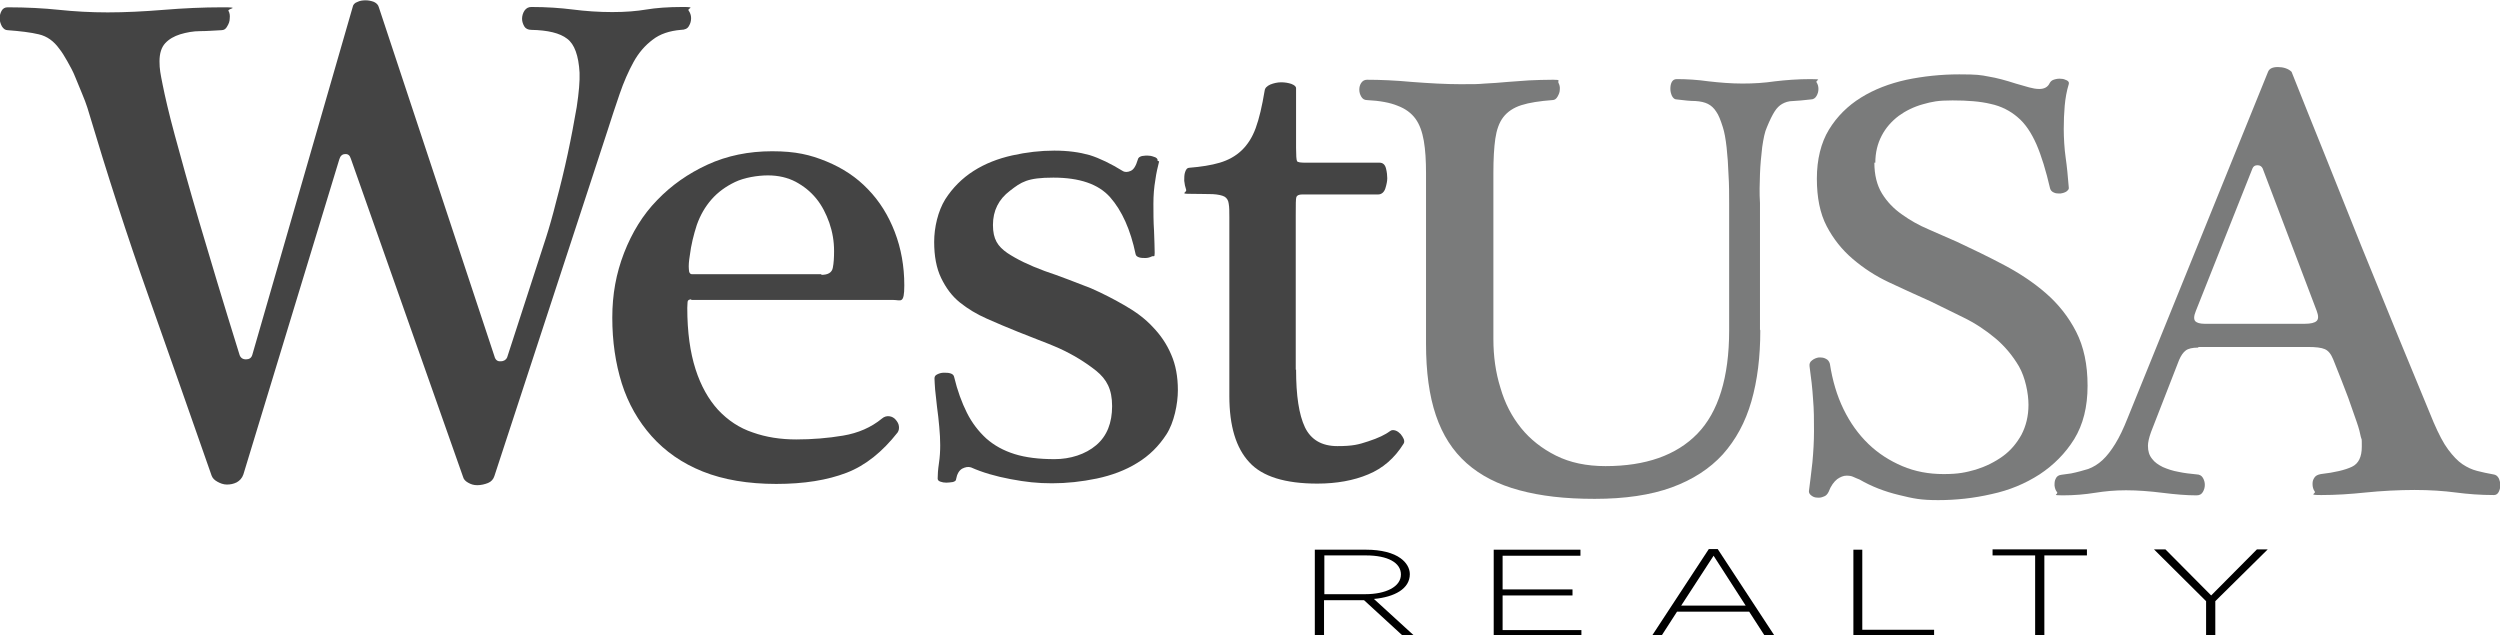
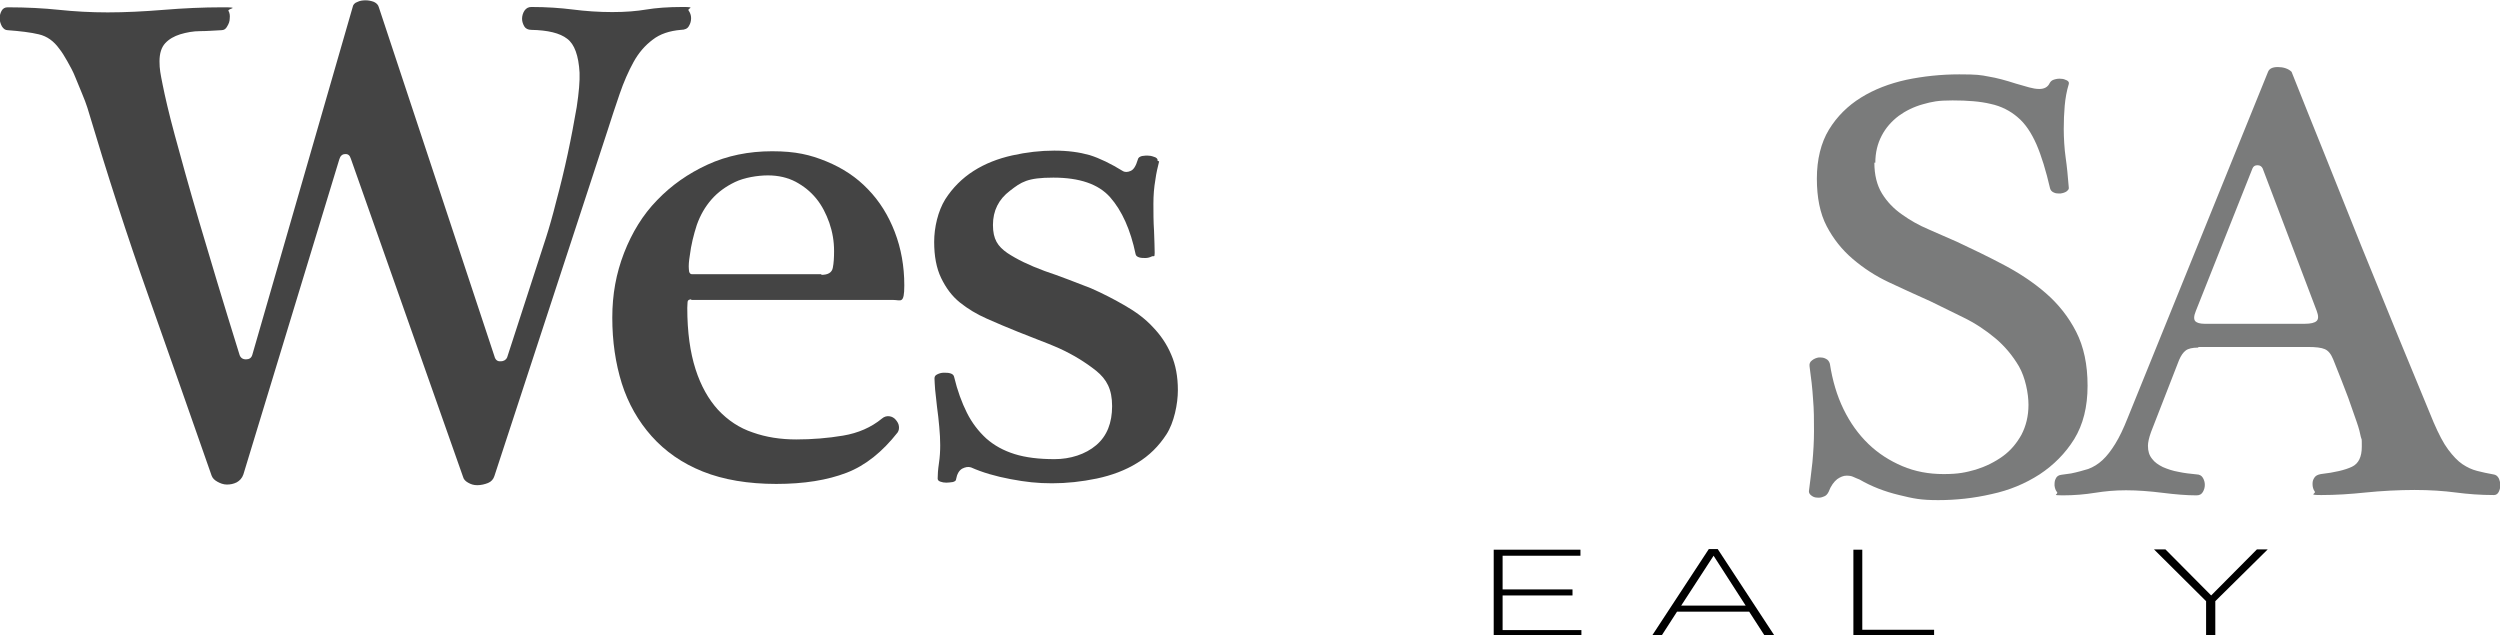
<svg xmlns="http://www.w3.org/2000/svg" id="Layer_1" version="1.1" viewBox="0 0 786.8 200">
  <defs>
    <style>
      .st0 {
        fill: #444;
      }

      .st1 {
        fill: #7a7b7b;
      }
    </style>
  </defs>
  <g>
    <path class="st0" d="M110.4,49.9c-.3-1-.9-1.5-1.8-1.4-.9,0-1.5.6-1.8,1.6l-30.2,99.2c-.4,1.2-1.2,2-2.1,2.5-1,.5-2,.7-3.1.7-1.1,0-2.1-.4-3-.9-.9-.5-1.5-1.1-1.8-1.9-6.7-19.1-13.3-38-19.9-56.6-6.6-18.6-13-38.4-19.2-59.2-.4-1.3-1-2.8-1.7-4.5-.7-1.7-1.4-3.4-2.1-5.1-.7-1.8-1.6-3.4-2.5-5-.9-1.6-1.7-2.9-2.5-3.9-1.8-2.5-3.9-4-6.5-4.6-2.5-.6-5.8-1-9.8-1.3-.7,0-1.3-.4-1.8-1.2-.4-.8-.7-1.6-.7-2.5s.2-1.7.6-2.4c.4-.7,1-1.1,1.9-1.1,6,0,11.4.3,16.2.8,4.8.5,9.9.8,15.3.8s11.5-.3,17.6-.8c6.1-.5,12.3-.8,18.5-.8s1.5.4,1.9,1.1c.4.7.5,1.5.4,2.4,0,.9-.3,1.7-.8,2.5-.4.8-1,1.2-1.8,1.2-2.2.1-4.5.3-6.7.3-2.2,0-4.3.4-6.3,1-1.9.6-3.5,1.5-4.7,2.8-1.2,1.3-1.8,3.2-1.8,5.7s.3,3.9,1,7.4c.7,3.5,1.9,8.8,3.8,15.8,1.9,7,4.4,16.1,7.7,27.3,3.3,11.2,7.5,25.2,12.7,41.9.3.9,1,1.4,2,1.4,1,0,1.7-.4,2-1.4L111,2.2c.1-.7.6-1.3,1.5-1.6.8-.4,1.7-.5,2.6-.5s1.8.2,2.6.5c.8.4,1.3.9,1.5,1.6l36.4,109.9c.3,1.2,1,1.7,2,1.6,1,0,1.7-.5,2-1.2l12.3-37.9c.9-2.8,2-6.6,3.2-11.4,1.3-4.8,2.5-9.8,3.6-14.9,1.1-5.1,2-10,2.8-14.6.7-4.6,1-8.2.9-10.8-.3-5.4-1.6-9-3.9-10.7-2.3-1.8-6.1-2.7-11.3-2.8-1,0-1.8-.4-2.2-1.1-.4-.7-.7-1.5-.7-2.4s.3-1.9.8-2.6c.5-.7,1.2-1.1,2.1-1.1,4.8,0,9.1.3,13.1.8,3.9.5,8.1.8,12.4.8s7.7-.3,10.7-.8c3-.5,6.8-.8,11.4-.8s1.4.4,1.9,1.1c.5.7.8,1.5.8,2.4s-.2,1.7-.7,2.5c-.4.8-1.3,1.2-2.5,1.2-3.6.3-6.6,1.3-8.9,3.1-2.4,1.8-4.4,4.1-6,7-1.6,2.9-3.1,6.3-4.4,10.1-1.3,3.8-2.6,7.7-3.9,11.8l-35.5,108.4c-.3,1-1,1.8-2,2.2-1,.4-2.2.7-3.4.7s-2-.3-2.9-.8c-.9-.5-1.4-1.1-1.6-1.9l-35.3-100.1Z" />
    <path class="st0" d="M217.6,94.2c-.7,0-1.2.3-1.2.8,0,.5-.1,1.1-.1,1.9,0,7.6.9,14,2.6,19.3,1.7,5.3,4.1,9.5,7.1,12.8,3.1,3.3,6.7,5.7,10.9,7.1,4.2,1.5,8.8,2.2,13.7,2.2s10-.4,14.7-1.2c4.8-.8,8.9-2.6,12.3-5.4.7-.6,1.5-.8,2.3-.7.8.1,1.5.5,2,1.1.5.6.9,1.2,1,2,.1.7,0,1.4-.4,2-4.8,6.1-10.1,10.4-16.1,12.7-6,2.3-13.3,3.5-22.1,3.5s-16.6-1.3-23.1-3.9c-6.5-2.6-11.8-6.3-16.1-11.1-4.2-4.7-7.4-10.3-9.4-16.6-2-6.4-3-13.3-3-20.7s1.2-13.9,3.7-20.4c2.5-6.4,5.9-12,10.4-16.6,4.5-4.7,9.8-8.4,15.9-11.2,6.1-2.8,12.9-4.2,20.3-4.2s12,1.1,17.1,3.2c5.1,2.1,9.5,5,13.1,8.8,3.6,3.7,6.4,8.2,8.4,13.4,2,5.2,3,10.8,3,16.8s-1.1,4.6-3.4,4.6h-63.7ZM258.5,86.5c2.1,0,3.3-.7,3.6-2.2.3-1.5.4-3.2.4-5.3,0-3.1-.5-6-1.5-8.9-1-2.8-2.3-5.4-4.1-7.6-1.8-2.2-3.9-3.9-6.5-5.3-2.5-1.3-5.4-2-8.7-2s-7.5.7-10.4,2.1c-2.9,1.4-5.4,3.2-7.4,5.5-2,2.3-3.5,4.9-4.6,8-1,3.1-1.8,6.3-2.2,9.6-.3,1.8-.4,3.2-.3,4.3,0,1.1.4,1.6,1,1.6h40.7Z" />
    <path class="st0" d="M364.8,50.8c-.4,1.6-.9,3.6-1.2,5.9-.4,2.3-.6,4.8-.6,7.4s0,5.7.2,8.6c.1,3,.2,5.3.2,6.9s-.3.8-.9,1.1c-.6.3-1.3.5-2,.5-.7,0-1.4,0-2-.2-.6-.2-1-.5-1.1-1-1.6-7.7-4.3-13.7-8-17.9-3.7-4.2-9.7-6.2-17.9-6.2s-10.1,1.4-13.6,4.1c-3.6,2.7-5.4,6.3-5.4,10.8s1.5,6.7,4.5,8.8c3,2,6.9,3.9,11.8,5.7,2.1.7,4.6,1.6,7.5,2.7,2.9,1.1,5.2,2,7,2.7,3.9,1.7,7.5,3.6,10.8,5.5,3.3,1.9,6.3,4.1,8.7,6.7,2.5,2.6,4.4,5.4,5.8,8.7,1.4,3.2,2.1,6.9,2.1,11.2s-1.2,10.2-3.6,13.9c-2.4,3.7-5.4,6.7-9.2,9-3.7,2.3-8,3.9-12.7,4.9-4.8,1-9.5,1.5-14.1,1.5s-8.2-.4-13-1.3c-4.8-.9-8.9-2.1-12.5-3.7-.9-.3-1.8-.1-2.8.4-1,.6-1.6,1.7-1.9,3.3,0,.4-.3.7-1,.9-.7.1-1.4.2-2.1.2s-1.2-.1-1.8-.3c-.6-.2-.9-.5-.9-1,0-1.2.1-2.8.4-4.8.3-2,.4-3.9.4-5.7s-.1-3.7-.3-5.8c-.2-2.1-.4-4.2-.7-6.2-.2-2-.4-3.9-.6-5.5-.1-1.6-.2-2.8-.2-3.5s.3-1,.9-1.3c.6-.3,1.3-.5,2-.5.7,0,1.5,0,2.1.2.7.2,1.1.6,1.2,1.2,1,4.2,2.4,8,4,11.2,1.6,3.2,3.7,5.9,6.1,8.1,2.5,2.2,5.4,3.8,8.9,4.9,3.5,1.1,7.7,1.6,12.6,1.6s9.7-1.5,13.1-4.4c3.4-2.9,5-7,5-12.3s-1.7-8.4-5-11.1c-3.4-2.7-7.3-5.1-11.7-7.1-2.1-.9-4.2-1.8-6.4-2.6-2.2-.9-4.4-1.7-6.6-2.6-3.3-1.3-6.5-2.7-9.7-4.1-3.2-1.4-6-3.1-8.5-5.1-2.5-2-4.4-4.6-5.9-7.7-1.5-3.1-2.2-6.9-2.2-11.4s1.2-9.7,3.5-13.4c2.3-3.6,5.3-6.6,8.9-8.9,3.6-2.3,7.7-3.9,12.2-4.9,4.5-1,8.9-1.5,13.2-1.5s7.9.5,11.1,1.4c3.2,1,6.7,2.7,10.6,5.1.6.3,1.4.3,2.3-.1,1-.4,1.7-1.6,2.3-3.6.1-.6.6-.9,1.3-1.1.7-.1,1.5-.2,2.2-.1.7,0,1.4.3,2,.5.6.3.8.7.7,1.1Z" />
-     <path class="st0" d="M407.9,116.3c0,8.2.9,14.2,2.8,18.2,1.9,3.9,5.3,5.9,10.2,5.9s6.7-.5,9.7-1.5c3.1-1,5.4-2.1,7-3.3.4-.3,1-.3,1.6-.1.6.2,1.1.6,1.6,1.1.4.5.8,1.1,1,1.6.2.6.2,1.1-.1,1.5-2.8,4.5-6.5,7.7-11.1,9.6-4.5,1.9-9.9,2.9-16,2.9-10.1,0-17.3-2.2-21.4-6.7-4.2-4.5-6.3-11.4-6.3-20.9v-56.3c0-1.8,0-3.1-.2-4.2-.1-1-.6-1.8-1.3-2.2-.7-.4-2-.7-3.7-.8-1.7,0-4.1-.1-7.3-.1s-.8-.4-1.1-1.3c-.3-.9-.5-1.8-.6-2.8,0-1,0-2,.3-2.8.3-.9.7-1.3,1.3-1.3,3.7-.3,6.9-.8,9.6-1.6,2.7-.8,5-2.1,6.8-3.8,1.9-1.8,3.4-4.1,4.5-7.1,1.1-3,2-6.9,2.8-11.7.1-.9.7-1.5,1.8-2,1-.4,2.2-.7,3.4-.7s2.3.2,3.2.5c1,.4,1.5.8,1.5,1.4v18.8c0,2.3.1,3.7.3,4.1.2.4,1.2.5,2.8.5h23.2c1,0,1.7.6,2,1.8.3,1.2.4,2.2.4,3.1s-.2,1.9-.6,3.2c-.4,1.2-1.2,1.9-2.3,1.9h-23.9c-1,0-1.6.3-1.8.8-.2.5-.2,2.4-.2,5.6v48.8Z" />
  </g>
  <g>
-     <path class="st1" d="M554,104c0,8.3-.9,15.7-2.8,22.3-1.9,6.6-4.9,12.1-9,16.7-4.1,4.5-9.5,8-16.1,10.4-6.6,2.4-14.7,3.6-24.2,3.6s-17-.9-23.7-2.7c-6.7-1.8-12.2-4.6-16.6-8.5-4.4-3.9-7.6-8.9-9.7-15.1-2.1-6.2-3.1-13.7-3.1-22.5v-53.7c0-4-.2-7.3-.7-10.2-.5-2.8-1.3-5.1-2.6-6.9-1.3-1.8-3.2-3.2-5.6-4.1-2.4-1-5.6-1.6-9.7-1.8-.8,0-1.4-.4-1.8-1.1-.4-.7-.6-1.4-.6-2.2s.2-1.5.6-2.1c.4-.6,1-1,1.8-1,4.2,0,8.9.2,14.3.7,5.3.4,10.4.7,15.1.7s5.3,0,7.7-.2c2.4-.1,4.8-.3,7-.5,2.3-.2,4.6-.3,6.9-.5,2.3-.1,4.9-.2,7.6-.2s1.3.3,1.7,1c.3.6.5,1.3.4,2.1,0,.8-.3,1.5-.7,2.2-.4.7-.9,1.1-1.6,1.1-4,.3-7.3.8-9.8,1.6-2.5.8-4.4,2.1-5.7,3.8-1.3,1.7-2.1,4-2.5,6.8-.4,2.8-.6,6.4-.6,10.7v52.3c0,5.4.7,10.5,2.2,15.3,1.4,4.9,3.6,9.1,6.5,12.7,2.9,3.6,6.6,6.5,11,8.7,4.4,2.2,9.6,3.3,15.6,3.3,12.6,0,22.3-3.4,28.9-10.2,6.6-6.8,10-17.7,10-32.5v-39.9c0-3.1,0-6.1-.2-9.1-.1-3-.3-5.9-.6-8.6-.3-2.7-.7-4.9-1.2-6.4-.7-2.2-1.3-3.8-2.1-4.9-.7-1.1-1.6-1.9-2.6-2.4-1-.5-2.3-.8-3.9-.9-1.6,0-3.5-.2-5.9-.5-.7,0-1.1-.4-1.5-1.1-.3-.7-.5-1.4-.5-2.2s.1-1.5.4-2.1c.3-.6.8-1,1.6-1,3.1,0,6.5.2,10,.7,3.5.4,7.1.7,10.7.7s6.8-.2,10.2-.7c3.4-.4,7.2-.7,11.3-.7s1.4.3,1.8,1c.4.6.6,1.3.6,2.1s-.2,1.5-.6,2.2c-.4.7-1,1.1-1.8,1.1-2.3.3-4.2.4-5.6.5-1.4,0-2.5.4-3.4.9-.9.5-1.7,1.3-2.4,2.4-.7,1.1-1.5,2.7-2.4,4.9-.7,1.5-1.1,3.6-1.5,6.3-.3,2.7-.6,5.5-.7,8.5-.1,3-.2,6,0,9.1,0,3.1,0,5.7,0,8v31.8Z" />
    <path class="st1" d="M589.9,51.2c0,3.8.8,7.1,2.4,9.7,1.6,2.6,3.7,4.8,6.3,6.6,2.5,1.8,5.3,3.4,8.4,4.7,3.1,1.3,6,2.7,8.9,3.9,4.9,2.3,9.9,4.7,14.8,7.3,4.9,2.6,9.3,5.5,13.2,8.9,3.9,3.4,7.1,7.4,9.5,12.1,2.4,4.7,3.6,10.3,3.6,17s-1.4,12.2-4.2,16.8c-2.8,4.5-6.5,8.2-10.9,11.1-4.5,2.9-9.5,5-15.1,6.2-5.6,1.3-11.2,1.9-16.8,1.9s-7.8-.5-12.3-1.6c-4.6-1.1-8.7-2.7-12.5-4.9-.7-.3-1.3-.5-1.9-.8-.6-.3-1.3-.4-2.2-.4s-1.9.4-2.9,1.1c-1,.8-2,2.1-2.7,4-.4.8-.9,1.3-1.6,1.5-.7.3-1.3.4-2.1.3-.7,0-1.3-.3-1.8-.7-.5-.4-.7-.8-.7-1.3.4-2.8.7-5.8,1.1-9.1.3-3.3.5-6.5.5-9.9s0-6.6-.3-10c-.2-3.3-.6-6.8-1.1-10.3-.1-.8.1-1.4.8-1.9.6-.5,1.4-.8,2.1-.9.8,0,1.5,0,2.2.4.7.3,1.1.9,1.3,1.6.8,5.2,2.2,10,4.3,14.3,2.1,4.3,4.7,7.9,7.8,10.9,3.1,3,6.7,5.3,10.7,7,4,1.7,8.3,2.5,13,2.5s6.9-.5,10.1-1.4c3.2-1,6-2.4,8.5-4.2,2.5-1.8,4.4-4.1,5.9-6.8,1.4-2.7,2.2-5.8,2.2-9.4s-1-8.6-3-12.1c-2-3.4-4.5-6.4-7.5-8.9-3-2.5-6.3-4.7-10-6.5-3.6-1.8-7.1-3.5-10.4-5.1-4.3-1.9-8.6-3.9-12.9-5.9-4.3-2-8.1-4.5-11.5-7.4-3.4-2.9-6.1-6.3-8.2-10.3-2.1-4-3.1-9-3.1-15s1.3-11.3,3.8-15.4c2.5-4.1,5.9-7.5,10.1-10.1,4.2-2.6,8.9-4.4,14.3-5.6,5.3-1.1,10.9-1.7,16.6-1.7s6.7.2,9.3.7c2.5.4,5.4,1.2,8.5,2.2,1.7.5,3.1.9,4.2,1.2,1.1.3,2.2.5,3.2.5,1.6,0,2.7-.6,3.3-1.9.3-.5.7-.9,1.5-1.1.7-.2,1.4-.3,2.1-.2.6,0,1.2.2,1.8.5.5.3.7.6.6,1.1-.7,2.3-1.1,4.6-1.3,6.9-.2,2.3-.3,4.7-.3,7.3s.2,6.3.6,9c.4,2.7.7,5.9,1,9.6,0,.4-.3.7-.8,1.1-.5.3-1.1.5-1.9.6-.7,0-1.4,0-2-.3-.7-.3-1-.7-1.2-1.3-1.3-5.6-2.7-10.2-4.3-13.9-1.6-3.6-3.5-6.5-5.9-8.5-2.3-2-5.2-3.5-8.5-4.2-3.3-.8-7.3-1.1-12-1.1s-6.4.4-9.3,1.2c-2.9.8-5.5,2.1-7.7,3.7-2.2,1.7-4,3.7-5.3,6.2-1.3,2.5-2,5.3-2,8.5Z" />
    <path class="st1" d="M691.8,109.4c-1.8,0-3.1.3-3.9.9-.8.6-1.5,1.6-2.1,3l-8.8,22.6c-.7,1.9-1,3.4-1,4.4,0,1.7.4,3,1.3,4.1.8,1.1,2,1.9,3.4,2.6,1.4.6,3.1,1.2,4.9,1.5,1.8.4,3.7.6,5.7.8.9,0,1.6.4,2,1.1.4.7.6,1.4.6,2.2s-.2,1.5-.6,2.2c-.4.7-1,1.1-2,1.1-3.1,0-6.7-.3-10.7-.8-4-.5-7.9-.8-11.5-.8s-6.6.3-9.8.8c-3.1.5-6.5.8-10.2.8s-1.2-.3-1.7-1c-.5-.6-.7-1.3-.8-2.1,0-.8,0-1.5.4-2.2.3-.7.9-1.1,1.9-1.2l2.9-.4c2-.4,3.7-.9,5.4-1.4,1.6-.6,3.1-1.5,4.5-2.8,1.4-1.3,2.7-3,4-5.1,1.3-2.1,2.6-4.8,3.9-8.1l44.2-109c.4-1,1.4-1.5,3.1-1.5s3.3.5,4.3,1.5c3.3,8.2,6.7,16.9,10.5,26.2,3.7,9.3,7.5,18.8,11.4,28.5,3.9,9.6,7.8,19.2,11.7,28.7,3.9,9.5,7.6,18.5,11.1,26.9,1.6,3.7,3.1,6.6,4.6,8.6,1.5,2,3,3.6,4.5,4.6,1.5,1,3,1.7,4.6,2.1,1.6.4,3.3.8,5.1,1.1.8.1,1.3.5,1.7,1.2.3.7.5,1.4.5,2.2s-.2,1.5-.5,2.1c-.3.6-.8,1-1.5,1-4.2,0-8.2-.3-12-.8-3.8-.5-8.2-.8-13-.8s-10.6.3-15.4.8c-4.8.5-9.4.8-13.9.8s-1.6-.4-2.1-1.1c-.5-.7-.7-1.5-.7-2.4s.2-1.4.6-2c.4-.6,1-.9,2-1.1,4.4-.5,7.7-1.3,9.8-2.3,2.1-1,3.1-3.1,3.1-6.3s0-1.9-.3-3.1c-.2-1.1-.6-2.7-1.3-4.7-.7-2-1.6-4.5-2.7-7.7-1.2-3.1-2.7-7.1-4.7-12-.7-1.7-1.5-2.7-2.6-3.2-1.1-.5-2.9-.7-5.4-.7h-34.4ZM725.4,101.9c1.8,0,3.1-.3,3.7-.9.6-.6.6-1.6,0-3.2l-17-44.8c-.3-.6-.8-1-1.6-1s-1.3.3-1.6,1l-17.8,44.8c-.7,1.7-.7,2.7-.2,3.3.5.5,1.5.8,2.9.8h31.5Z" />
  </g>
  <g>
-     <path d="M413.9,173h16.1c4.7,0,8.5,1,10.8,2.7,1.8,1.3,2.9,3.1,2.9,5h0c0,4.6-4.8,7.2-11.3,7.8l12.7,11.6h-3.6l-12.2-11.2h-12.6v11.2h-2.9v-27.1ZM429.7,187c6.4,0,11.2-2.3,11.2-6.2h0c0-3.7-4.1-6-11-6h-13.1v12.2h13Z" />
    <path d="M470.1,173h27.3v1.9h-24.5v10.6h22v1.9h-22v10.9h24.8v1.9h-27.6v-27.1Z" />
    <path d="M537.9,172.8h2.7l17.9,27.3h-3.1l-4.9-7.6h-22.7l-4.9,7.6h-3l17.9-27.3ZM549.4,190.6l-10.1-15.7-10.2,15.7h20.3Z" />
    <path d="M583.2,173h2.9v25.2h22.6v1.9h-25.4v-27.1Z" />
-     <path d="M640.5,174.8h-13.4v-1.9h29.7v1.9h-13.4v25.2h-2.9v-25.2Z" />
    <path d="M694.4,189.3l-16.5-16.4h3.6l14.4,14.5,14.4-14.5h3.4l-16.5,16.3v10.7h-2.9v-10.7Z" />
  </g>
</svg>